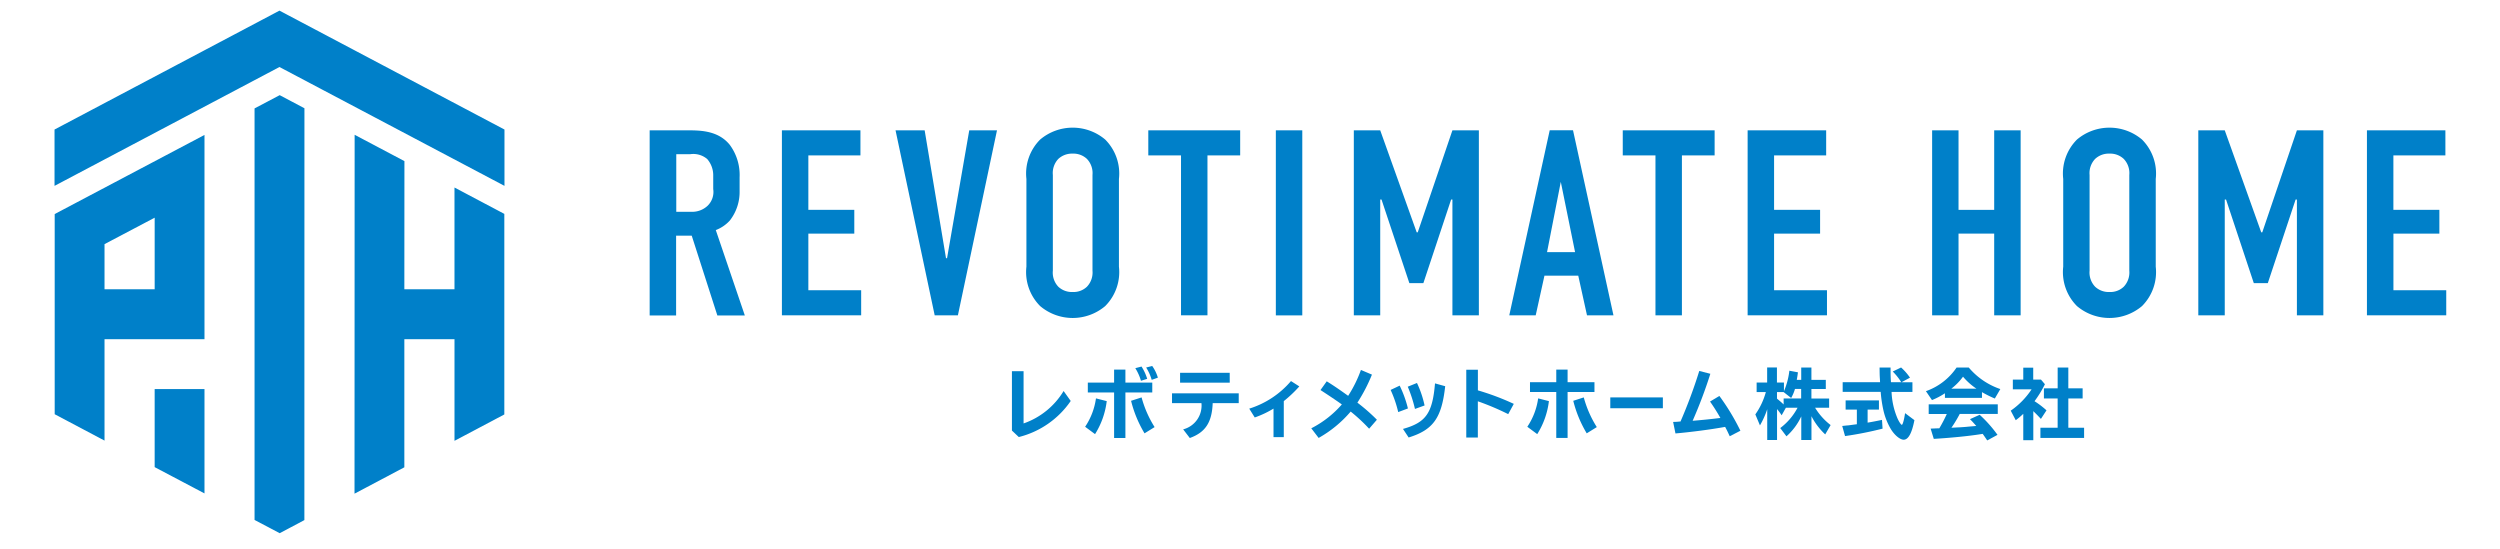
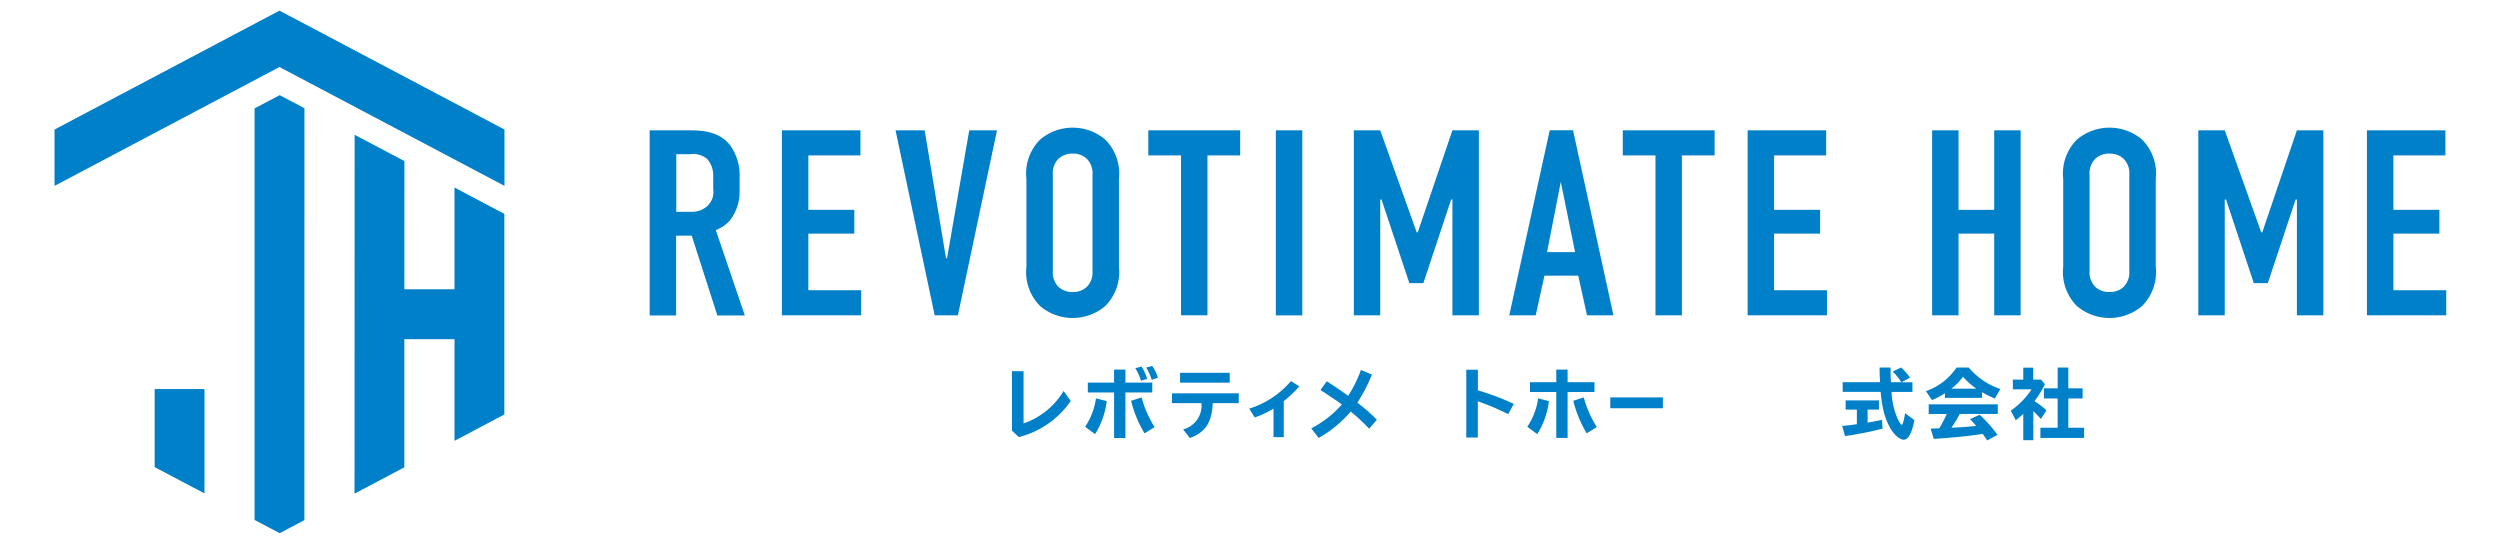
<svg xmlns="http://www.w3.org/2000/svg" width="214" height="47" viewBox="0 0 214 47">
  <g transform="translate(4.668 0.91)">
    <path d="M12.38,53.471l4.265,2.25V46.79H12.38Z" transform="translate(-3.809 -14.395)" fill="#0080c9" />
    <path d="M38.515,10.178,19.254,0,0,10.178V15L19.254,4.826,38.515,15Z" fill="#0080c9" />
-     <path d="M12.842,15.37.02,22.141h0V39.277l4.265,2.257V32.852h8.557V15.37ZM8.577,28.58H4.285V24.717l4.293-2.264v6.134Z" transform="translate(-0.006 -4.729)" fill="#0080c9" />
    <path d="M45.647,19.864v8.71H41.355l.007-10.967-.007-.007h0L37.1,15.35,37.09,46.07l4.265-2.257V32.846h4.293v8.7l4.265-2.257V22.121Z" transform="translate(-11.411 -4.722)" fill="#0080c9" />
    <path d="M29,11.572,26.883,10.45,24.73,11.585V46.812l2.153,1.135,2.112-1.122Z" transform="translate(-7.608 -3.215)" fill="#0080c9" />
    <g transform="translate(50.943 10.018)">
      <path d="M76.55,14.8c1.156,0,2.832-.069,3.891,1.246a4.336,4.336,0,0,1,.838,2.762v1.2a3.973,3.973,0,0,1-.838,2.513,3.115,3.115,0,0,1-1.2.817l2.486,7.311H79.375L77.18,23.814H75.844v6.833H73.58V14.8h2.963Zm-.7,6.972h1.288a1.922,1.922,0,0,0,1.405-.519,1.649,1.649,0,0,0,.478-1.426V18.7a2.119,2.119,0,0,0-.519-1.447,1.84,1.84,0,0,0-1.468-.408H75.858v4.93Z" transform="translate(-73.58 -14.571)" fill="#0080c9" />
      <path d="M89.93,14.8h6.723v2.146H92.194v4.66h3.933v2.036H92.194v4.846h4.521v2.146H89.93Z" transform="translate(-78.61 -14.572)" fill="#0080c9" />
      <path d="M109.318,30.634h-1.987L103.98,14.8h2.492L108.3,25.746h.09l1.9-10.946h2.375Z" transform="translate(-82.933 -14.572)" fill="#0080c9" />
      <path d="M120.16,18.859a4.114,4.114,0,0,1,1.177-3.372,4.314,4.314,0,0,1,5.566,0,4.114,4.114,0,0,1,1.177,3.372v7.512a4.114,4.114,0,0,1-1.177,3.372,4.314,4.314,0,0,1-5.566,0,4.114,4.114,0,0,1-1.177-3.372Zm5.656-.339a1.757,1.757,0,0,0-.478-1.378,1.688,1.688,0,0,0-1.219-.45,1.719,1.719,0,0,0-1.225.45,1.759,1.759,0,0,0-.471,1.378v8.19a1.751,1.751,0,0,0,.471,1.378,1.694,1.694,0,0,0,1.225.45,1.664,1.664,0,0,0,1.219-.45,1.765,1.765,0,0,0,.478-1.378V18.52Z" transform="translate(-87.91 -14.47)" fill="#0080c9" />
      <path d="M143.092,14.8v2.146h-2.8V30.634h-2.264V16.946h-2.8V14.8Z" transform="translate(-92.544 -14.572)" fill="#0080c9" />
      <rect width="2.264" height="15.841" transform="translate(53.601 0.228)" fill="#0080c9" />
      <path d="M160.64,14.8H162.9l3.122,8.731h.09L169.08,14.8h2.264V30.634H169.08V20.727h-.111l-2.375,7.152h-1.2l-2.382-7.152H162.9v9.908H160.64Z" transform="translate(-100.364 -14.572)" fill="#0080c9" />
      <path d="M186.513,30.631l-.748-3.393h-2.894l-.748,3.393H179.86l3.462-15.841h1.994l3.462,15.841ZM184.27,19.207l-1.177,6.017h2.4Z" transform="translate(-106.277 -14.568)" fill="#0080c9" />
      <path d="M201.752,14.8v2.146h-2.8V30.634h-2.264V16.946h-2.8V14.8Z" transform="translate(-110.591 -14.572)" fill="#0080c9" />
      <path d="M209.33,14.8h6.723v2.146h-4.459v4.66h3.939v2.036h-3.939v4.846h4.528v2.146H209.33Z" transform="translate(-115.344 -14.572)" fill="#0080c9" />
      <path d="M234.4,14.8v6.806h3.053V14.8h2.264V30.634h-2.264V23.641H234.4v6.993H232.14V14.8Z" transform="translate(-122.361 -14.572)" fill="#0080c9" />
      <path d="M248.35,18.859a4.114,4.114,0,0,1,1.177-3.372,4.315,4.315,0,0,1,5.566,0,4.114,4.114,0,0,1,1.177,3.372v7.512a4.114,4.114,0,0,1-1.177,3.372,4.315,4.315,0,0,1-5.566,0,4.114,4.114,0,0,1-1.177-3.372V18.859Zm5.656-.339a1.757,1.757,0,0,0-.478-1.378,1.688,1.688,0,0,0-1.219-.45,1.706,1.706,0,0,0-1.225.45,1.765,1.765,0,0,0-.478,1.378v8.19a1.757,1.757,0,0,0,.478,1.378,1.694,1.694,0,0,0,1.225.45,1.664,1.664,0,0,0,1.219-.45,1.765,1.765,0,0,0,.478-1.378V18.52Z" transform="translate(-127.349 -14.47)" fill="#0080c9" />
      <path d="M265.05,14.8h2.264l3.122,8.731h.09L273.49,14.8h2.264V30.634H273.49V20.727h-.111L271,27.878h-1.2l-2.375-7.152h-.111v9.908H265.05Z" transform="translate(-132.486 -14.572)" fill="#0080c9" />
      <path d="M285.9,14.8h6.716v2.146h-4.452v4.66H292.1v2.036h-3.933v4.846h4.521v2.146H285.9Z" transform="translate(-138.901 -14.572)" fill="#0080c9" />
      <path d="M119.367,44.57v4.479a6.487,6.487,0,0,0,3.427-2.776l.609.852a7.622,7.622,0,0,1-4.445,3.088l-.588-.554V44.577h1Z" transform="translate(-87.36 -23.73)" fill="#0080c9" />
      <path d="M127.42,49.136a5.777,5.777,0,0,0,.928-2.43l.921.235a6.829,6.829,0,0,1-1,2.825Zm3.448-4.895v1.115h2.3V46.2h-2.3v3.9H129.9V46.2h-2.25v-.845h2.25V44.242Zm1.641,5.463a10.07,10.07,0,0,1-1.156-2.79l.9-.291a9.248,9.248,0,0,0,1.115,2.541l-.859.533ZM132.2,45.2a4.395,4.395,0,0,0-.485-1.08l.533-.138a4.187,4.187,0,0,1,.485,1.052Zm.921-.069a4.015,4.015,0,0,0-.478-1.066l.519-.132a3.378,3.378,0,0,1,.485,1l-.526.187Z" transform="translate(-90.144 -23.533)" fill="#0080c9" />
      <path d="M143.872,46.539v.838h-2.229c-.062,1.648-.63,2.506-1.959,2.984l-.568-.741a2.1,2.1,0,0,0,1.565-2.243h-2.52v-.838h5.719Zm-.769-.914h-4.251V44.78H143.1Z" transform="translate(-93.448 -23.795)" fill="#0080c9" />
      <path d="M149.794,48.154a8.5,8.5,0,0,1-1.613.762l-.471-.755a7.712,7.712,0,0,0,3.573-2.361l.713.457a10.8,10.8,0,0,1-1.329,1.26V50.6h-.879V48.147Z" transform="translate(-96.386 -24.109)" fill="#0080c9" />
      <path d="M156.712,45.4c.582.36,1.115.727,1.828,1.239a10.813,10.813,0,0,0,1.094-2.216l.942.4a14.127,14.127,0,0,1-1.246,2.4A15.734,15.734,0,0,1,161,48.685l-.665.769a14.561,14.561,0,0,0-1.579-1.468,10.1,10.1,0,0,1-2.742,2.257l-.63-.824A8.731,8.731,0,0,0,158,47.376c-.464-.332-1.094-.755-1.828-1.232l.54-.755Z" transform="translate(-98.749 -23.684)" fill="#0080c9" />
-       <path d="M165.841,48.529a9.994,9.994,0,0,0-.651-1.9l.775-.367a9.585,9.585,0,0,1,.706,1.952l-.831.312Zm.4,1.44c1.966-.547,2.534-1.343,2.749-3.9l.872.242c-.3,2.728-1.032,3.739-3.129,4.389l-.485-.734Zm1.032-1.717a11.556,11.556,0,0,0-.616-1.9l.789-.318a8.825,8.825,0,0,1,.651,1.925l-.831.3Z" transform="translate(-101.764 -24.179)" fill="#0080c9" />
      <path d="M175.54,44.4v1.765a21.7,21.7,0,0,1,3.074,1.156l-.478.879a22.366,22.366,0,0,0-2.6-1.1v3.1h-.99V44.4Z" transform="translate(-104.644 -23.678)" fill="#0080c9" />
      <path d="M182.09,49.275a5.777,5.777,0,0,0,.928-2.43l.921.235a6.83,6.83,0,0,1-1,2.825Zm3.448-4.895v1.08h2.3V46.3h-2.3v3.933h-.969V46.3h-2.25V45.46h2.25V44.38Zm1.641,5.463a10.16,10.16,0,0,1-1.156-2.79l.9-.291a9.247,9.247,0,0,0,1.115,2.541l-.859.533Z" transform="translate(-106.963 -23.672)" fill="#0080c9" />
      <rect width="4.5" height="0.928" transform="translate(82.23 23.09)" fill="#0080c9" />
-       <path d="M200.11,48.912a4.488,4.488,0,0,0,.582-.035h.055a42.058,42.058,0,0,0,1.606-4.327l.949.242a39.811,39.811,0,0,1-1.516,4.023c.8-.062,1.655-.152,2.375-.242a16.465,16.465,0,0,0-.886-1.405l.8-.478a19.194,19.194,0,0,1,1.8,2.977l-.914.471c-.152-.325-.242-.526-.395-.8-1.212.222-2.963.45-4.251.561l-.2-.983Z" transform="translate(-112.507 -23.724)" fill="#0080c9" />
-       <path d="M214.206,48.323a5.2,5.2,0,0,1-1.26,1.689l-.533-.706a5.223,5.223,0,0,0,1.482-1.738h-1l-.36.644a6.253,6.253,0,0,0-.395-.533V50.33H211.3V47.693a7.36,7.36,0,0,1-.623,1.385l-.395-.942a6.1,6.1,0,0,0,.9-1.911h-.789v-.817h.9V44.12h.838v1.288h.6v.748a6.4,6.4,0,0,0,.464-1.759l.734.138c-.035.27-.055.381-.1.644h.381V44.127h.872v1.052h1.232v.782h-1.232v.817h1.516v.789h-1.2a5.36,5.36,0,0,0,1.329,1.482l-.464.8a5.7,5.7,0,0,1-1.177-1.558V50.33h-.872V48.316Zm-.533-2.361a3.509,3.509,0,0,1-.325.769l-.644-.505h-.568v.561c.194.159.415.346.568.5v-.512h1.5v-.817h-.533Z" transform="translate(-115.636 -23.592)" fill="#0080c9" />
      <path d="M223.2,48.842c.381-.062.865-.159,1.232-.235l.048.748a30.267,30.267,0,0,1-3.212.637l-.242-.865c.263-.028.374-.042.478-.048.055,0,.312-.042.775-.1V47.727h-.962v-.789h2.852v.789H223.2Zm3.836-3.455v.824h-1.786a6.37,6.37,0,0,0,.512,2.278c.138.3.3.54.367.54s.187-.374.277-1l.8.6c-.215,1.108-.519,1.675-.921,1.675-.3,0-.755-.367-1.073-.872a5.53,5.53,0,0,1-.665-1.669,10.992,10.992,0,0,1-.228-1.558h-3.254V45.38h3.2l-.014-.291c-.021-.312-.021-.45-.028-.962h.942c0,.554,0,.817.035,1.253h.879a5.128,5.128,0,0,0-.727-.914l.713-.346a4.781,4.781,0,0,1,.762.872l-.734.395h.942Z" transform="translate(-118.943 -23.592)" fill="#0080c9" />
      <path d="M236.161,46.726H233v-.395a6.11,6.11,0,0,1-1.108.582l-.519-.762a5.277,5.277,0,0,0,2.624-2.022h1.045a6.119,6.119,0,0,0,2.7,1.842l-.471.81a9.577,9.577,0,0,1-1.1-.547v.492Zm-1.939,1.461a11.544,11.544,0,0,1-.665,1.094q.672-.035.713-.035c.318-.021.457-.028.769-.062l.644-.055c-.173-.194-.36-.408-.54-.582l.831-.374A10.941,10.941,0,0,1,237.5,49.89l-.879.478c-.132-.194-.291-.429-.388-.561l-.187.028c-1.094.173-2.562.312-4,.4l-.27-.879.533-.021h.208a12.329,12.329,0,0,0,.644-1.232h-1.551V47.28h5.913V48.1h-3.254l-.048.083Zm1.475-2.25a5.492,5.492,0,0,1-1.149-1.025,4.95,4.95,0,0,1-1,1.025Z" transform="translate(-122.125 -23.595)" fill="#0080c9" />
      <path d="M244.782,45.563a9.244,9.244,0,0,1-.886,1.447,7.426,7.426,0,0,1,1.025.782l-.478.734c-.256-.277-.415-.436-.651-.665v2.486h-.859V48.09a6.1,6.1,0,0,1-.644.547l-.429-.817a6.686,6.686,0,0,0,1.786-1.828H242.04v-.831h.893V44.137h.852v1.025h.665l.339.4Zm1.1-1.433h.907v1.779h1.225v.865H246.79v2.506h1.35v.872H244.4v-.872h1.475V46.775H244.7v-.865h1.177V44.13Z" transform="translate(-125.352 -23.595)" fill="#0080c9" />
    </g>
    <rect width="214" height="47" transform="translate(-4.668 -0.91)" fill="none" />
  </g>
</svg>